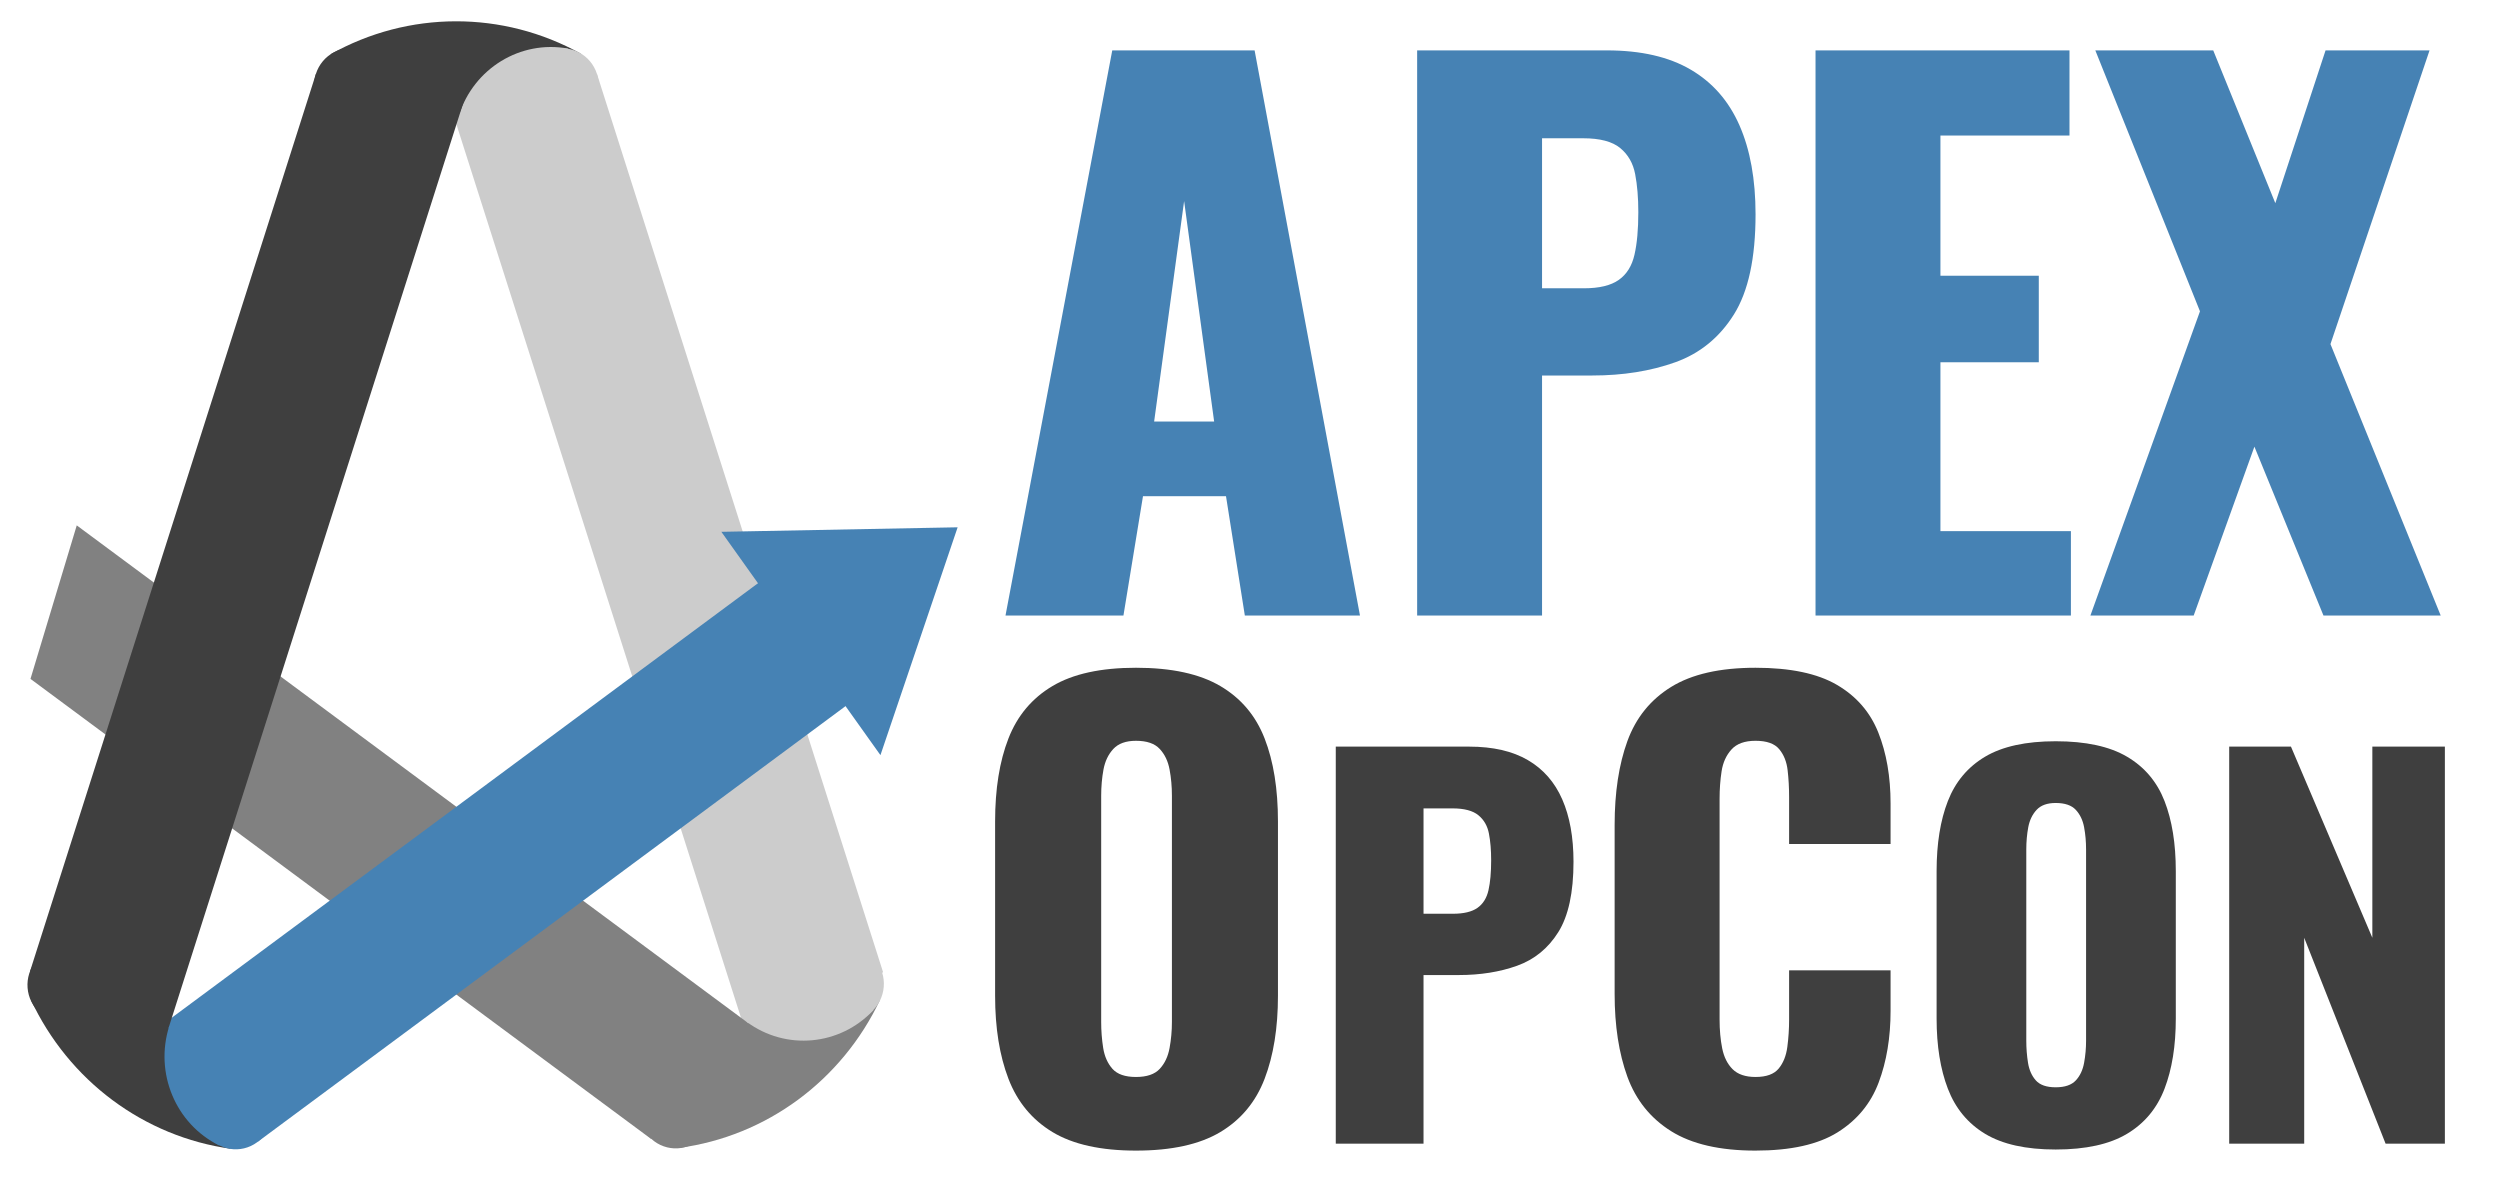
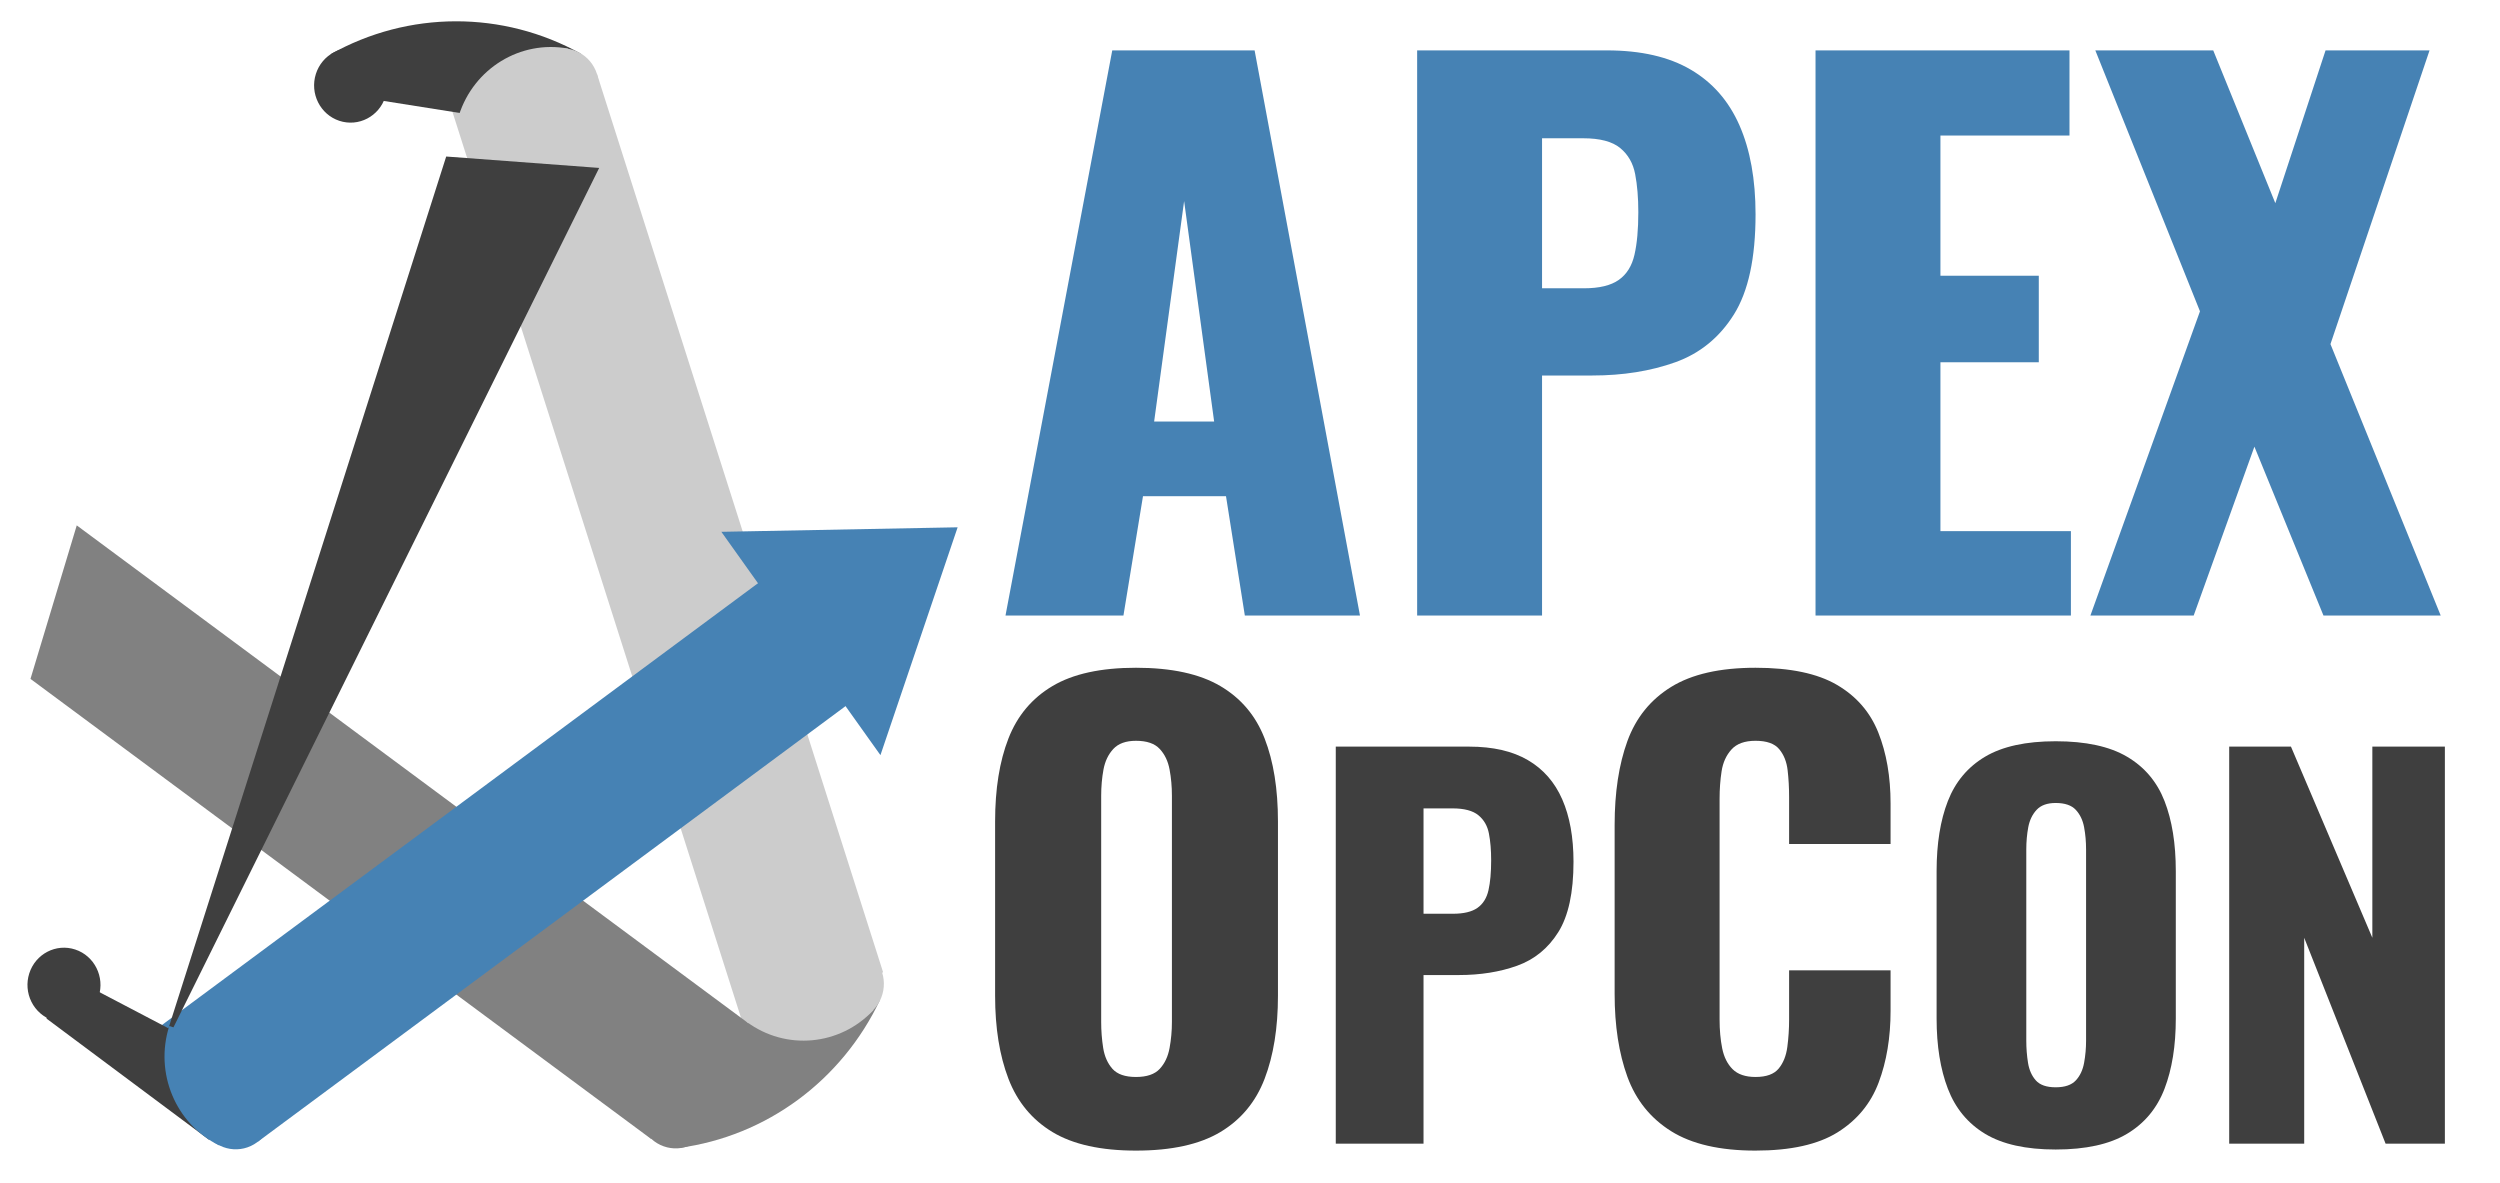
<svg xmlns="http://www.w3.org/2000/svg" stroke-miterlimit="10" stroke-linecap="square" stroke="none" fill="none" viewBox="0.0 0.0 931.643 440.895" version="1.1">
  <clipPath id="p.0">
    <path clip-rule="nonzero" d="m0 0l931.643 0l0 440.895l-931.643 0l0 -440.895z" />
  </clipPath>
  <g clip-path="url(#p.0)">
    <path fill-rule="evenodd" d="m0 0l931.643 0l0 440.895l-931.643 0z" fill-opacity="0.0" fill="#000000" />
    <path fill-rule="evenodd" d="m360.255 215.949l742.929 0l0 262.079l-742.929 0z" fill-opacity="0.0" fill="#000000" />
    <path fill-rule="nonzero" d="m423.333 428.782q-19.656 0 -31.109 -6.906q-11.453 -6.922 -16.422 -19.875q-4.969 -12.969 -4.969 -30.891l0 -65.016q0 -18.141 4.969 -30.891q4.969 -12.75 16.422 -19.547q11.453 -6.812 31.109 -6.812q19.859 0 31.422 6.812q11.562 6.797 16.516 19.547q4.969 12.75 4.969 30.891l0 65.016q0 17.922 -4.969 30.891q-4.953 12.953 -16.516 19.875q-11.562 6.906 -31.422 6.906zm0 -27.438q6.047 0 8.844 -3.016q2.812 -3.031 3.672 -7.781q0.875 -4.75 0.875 -9.719l0 -84.234q0 -5.188 -0.875 -9.828q-0.859 -4.656 -3.672 -7.672q-2.797 -3.031 -8.844 -3.031q-5.625 0 -8.438 3.031q-2.797 3.016 -3.672 7.672q-0.859 4.641 -0.859 9.828l0 84.234q0 4.969 0.75 9.719q0.766 4.75 3.469 7.781q2.703 3.016 8.75 3.016z" fill="#3f3f3f" />
    <path fill-rule="nonzero" d="m497.784 426.188l0 -147.953l49.687 0q13.328 0 21.906 5.031q8.594 5.016 12.797 14.609q4.203 9.578 4.203 23.281q0 17.172 -5.672 26.219q-5.656 9.031 -15.344 12.516q-9.672 3.469 -21.719 3.469l-13.156 0l0 62.828l-32.703 0zm32.703 -85.672l10.953 0q6.031 0 9.141 -2.188q3.109 -2.188 4.109 -6.562q1.0 -4.391 1.0 -11.156q0 -5.656 -0.828 -9.953q-0.812 -4.297 -3.922 -6.844q-3.109 -2.562 -9.672 -2.562l-10.781 0l0 39.266z" fill="#3f3f3f" />
    <path fill-rule="nonzero" d="m654.206 428.782q-19.875 0 -31.438 -7.234q-11.547 -7.234 -16.312 -20.297q-4.75 -13.078 -4.75 -30.797l0 -63.062q0 -18.141 4.75 -31.203q4.766 -13.078 16.312 -20.203q11.562 -7.141 31.438 -7.141q19.438 0 30.344 6.375q10.906 6.375 15.438 17.828q4.547 11.438 4.547 26.344l0 15.125l-37.812 0l0 -17.5q0 -5.188 -0.547 -9.938q-0.531 -4.75 -3.125 -7.875q-2.578 -3.141 -8.844 -3.141q-6.047 0 -8.969 3.25q-2.922 3.234 -3.672 8.094q-0.75 4.859 -0.75 10.266l0 82.297q0 5.828 0.969 10.688q0.969 4.859 3.875 7.781q2.922 2.906 8.547 2.906q6.047 0 8.625 -3.125q2.594 -3.141 3.234 -8.109q0.656 -4.969 0.656 -10.141l0 -18.359l37.812 0l0 15.109q0 14.906 -4.438 26.688q-4.422 11.766 -15.328 18.578q-10.906 6.797 -30.562 6.797z" fill="#3f3f3f" />
    <path fill-rule="nonzero" d="m766.064 428.375q-16.609 0 -26.297 -5.844q-9.672 -5.844 -13.875 -16.797q-4.203 -10.969 -4.203 -26.125l0 -54.984q0 -15.344 4.203 -26.109q4.203 -10.781 13.875 -16.531q9.688 -5.75 26.297 -5.75q16.812 0 26.578 5.75q9.781 5.75 13.984 16.531q4.203 10.766 4.203 26.109l0 54.984q0 15.156 -4.203 26.125q-4.203 10.953 -13.984 16.797q-9.766 5.844 -26.578 5.844zm0 -23.188q5.125 0 7.5 -2.562q2.375 -2.562 3.094 -6.578q0.734 -4.016 0.734 -8.219l0 -71.234q0 -4.391 -0.734 -8.312q-0.719 -3.922 -3.094 -6.484q-2.375 -2.562 -7.5 -2.562q-4.734 0 -7.109 2.562q-2.375 2.562 -3.109 6.484q-0.734 3.922 -0.734 8.312l0 71.234q0 4.203 0.641 8.219q0.641 4.016 2.922 6.578q2.281 2.562 7.391 2.562zm64.662 21.0l0 -147.953l23.016 0l30.328 71.234l0 -71.234l27.031 0l0 147.953l-22.094 0l-30.328 -76.719l0 76.719l-27.953 0z" fill="#3f3f3f" />
    <path fill-rule="evenodd" d="m123.15 20.232l0 0c29.051 -16.324 64.26 -16.396 93.375 -0.192z" fill="#3f3f3f" />
    <path fill-rule="evenodd" d="m165.481 31.878l57.004 -4.25l106.599 334.664l-48.565 30.742z" fill="#cccccc" />
    <path fill-rule="evenodd" d="m126.45 45.021l0 0c-7.145 -2.37 -11.054 -10.199 -8.731 -17.487l0 0c1.116 -3.5 3.548 -6.404 6.763 -8.075c3.215 -1.67 6.949 -1.969 10.38 -0.831l0 0c7.145 2.37 11.054 10.199 8.731 17.487l0 0c-2.323 7.288 -9.998 11.275 -17.143 8.906z" fill="#3f3f3f" />
    <path fill-rule="evenodd" d="m180.212 43.508l27.462 -25.959l-75.226 0.227l-10.333 16.538z" fill="#3f3f3f" />
    <path fill-rule="evenodd" d="m205.329 18.673l0 0c7.145 -2.37 14.82 1.618 17.143 8.906l0 0c1.116 3.5 0.822 7.308 -0.815 10.588c-1.637 3.279 -4.485 5.761 -7.916 6.899l0 0c-7.145 2.37 -14.82 -1.618 -17.143 -8.906l0 0c-2.323 -7.288 1.586 -15.117 8.731 -17.487z" fill="#cccccc" />
    <path fill-rule="evenodd" d="m171.013 42.955l0 0c5.563 -17.485 22.917 -28.097 40.652 -24.86l-6.346 36.228z" fill="#cccccc" />
    <path fill-rule="evenodd" d="m253.138 427.766c32.491 -4.352 60.639 -25.123 74.858 -55.239z" fill="#818181" />
    <path fill-rule="evenodd" d="m240.801 405.929l0 0c-4.415 6.201 -3.065 14.878 3.013 19.381l0 0c2.919 2.162 6.561 3.053 10.124 2.477c3.563 -0.576 6.756 -2.573 8.876 -5.551l0 0c4.415 -6.201 3.065 -14.878 -3.013 -19.381l0 0c-6.079 -4.503 -14.585 -3.127 -19 3.074z" fill="#818181" />
    <path fill-rule="evenodd" d="m285.344 374.801l37.176 4.542l-60.999 44.912l-17.888 -7.187z" fill="#818181" />
    <path fill-rule="evenodd" d="m28.603 195.788l-17.244 57.206l231.241 171.411l48.014 -34.397z" fill="#818181" />
    <path fill-rule="evenodd" d="m319.975 379.833l0 0c7.145 -2.364 11.058 -10.189 8.74 -17.477l0 0c-1.113 -3.5 -3.544 -6.405 -6.757 -8.077c-3.213 -1.672 -6.946 -1.973 -10.377 -0.838l0 0c-7.145 2.364 -11.058 10.189 -8.74 17.477l0 0c2.318 7.288 9.989 11.28 17.134 8.915z" fill="#cccccc" />
    <path fill-rule="evenodd" d="m278.216 380.77l0 0c14.606 10.836 34.814 8.981 47.288 -4.341l-26.079 -25.427z" fill="#cccccc" />
-     <path fill-rule="evenodd" d="m11.501 372.564l0 0c14.097 30.175 42.16 51.064 74.632 55.553z" fill="#3f3f3f" />
    <path fill-rule="evenodd" d="m52.213 388.005l43.923 37.43l222.835 -165.163l-21.334 -54.173z" fill="#4682b4" />
-     <path fill-rule="evenodd" d="m59.737 392.751l-48.565 -30.742l106.543 -334.423l57.005 4.25z" fill="#3f3f3f" />
+     <path fill-rule="evenodd" d="m59.737 392.751l106.543 -334.423l57.005 4.25z" fill="#3f3f3f" />
    <path fill-rule="evenodd" d="m28.047 353.848l0 0c-7.145 -2.37 -14.82 1.618 -17.143 8.906l0 0c-1.116 3.5 -0.822 7.308 0.815 10.588c1.637 3.279 4.485 5.761 7.916 6.899l0 0c7.145 2.37 14.82 -1.618 17.143 -8.906l0 0c2.323 -7.288 -1.586 -15.117 -8.731 -17.487z" fill="#3f3f3f" />
    <path fill-rule="evenodd" d="m70.839 387.427l7.259 37.467l-60.728 -45.288l1.17 -19.575z" fill="#3f3f3f" />
    <path fill-rule="evenodd" d="m76.847 422.579l0 0c4.415 6.201 12.921 7.577 19 3.074l0 0c2.919 -2.163 4.877 -5.419 5.442 -9.054c0.565 -3.635 -0.308 -7.349 -2.428 -10.327l0 0c-4.415 -6.201 -12.921 -7.577 -19 -3.074l0 0c-6.079 4.503 -7.428 13.18 -3.013 19.381z" fill="#4682b4" />
    <path fill-rule="evenodd" d="m63.082 382.352l0 0c-5.574 17.482 2.349 36.475 18.561 44.491l15.74 -33.117z" fill="#4682b4" />
    <path fill-rule="evenodd" d="m268.817 198.183l88.053 -1.681l-28.768 84.907z" fill="#4682b4" />
    <path fill-rule="evenodd" d="m360.255 -29.228l742.929 0l0 293.323l-742.929 0z" fill-opacity="0.0" fill="#000000" />
    <path fill-rule="nonzero" d="m374.708 229.372l39.781 -210.594l53.047 0l39.266 210.594l-42.906 0l-7.016 -44.453l-30.938 0l-7.281 44.453l-43.953 0zm55.391 -72.281l22.359 0l-11.188 -82.156l-11.172 82.156zm98.01 72.281l0 -210.594l70.719 0q18.984 0 31.203 7.156q12.219 7.141 18.203 20.797q5.984 13.641 5.984 33.141q0 24.438 -8.062 37.312q-8.062 12.875 -21.844 17.812q-13.781 4.938 -30.938 4.938l-18.719 0l0 89.438l-46.547 0zm46.547 -121.938l15.594 0q8.578 0 13.0 -3.125q4.422 -3.125 5.844 -9.359q1.438 -6.234 1.438 -15.859q0 -8.062 -1.172 -14.172q-1.156 -6.109 -5.578 -9.75q-4.422 -3.641 -13.781 -3.641l-15.344 0l0 55.906zm101.913 121.938l0 -210.594l94.641 0l0 31.719l-48.094 0l0 52.25l36.656 0l0 32.25l-36.656 0l0 62.922l48.625 0l0 31.453l-95.172 0zm102.439 0l40.828 -113.359l-39.0 -97.234l43.938 0l23.141 56.938l18.719 -56.938l38.75 0l-36.922 109.453l41.078 101.141l-43.687 0l-25.734 -62.922l-22.625 62.922l-38.484 0z" fill="#4682b4" />
  </g>
</svg>